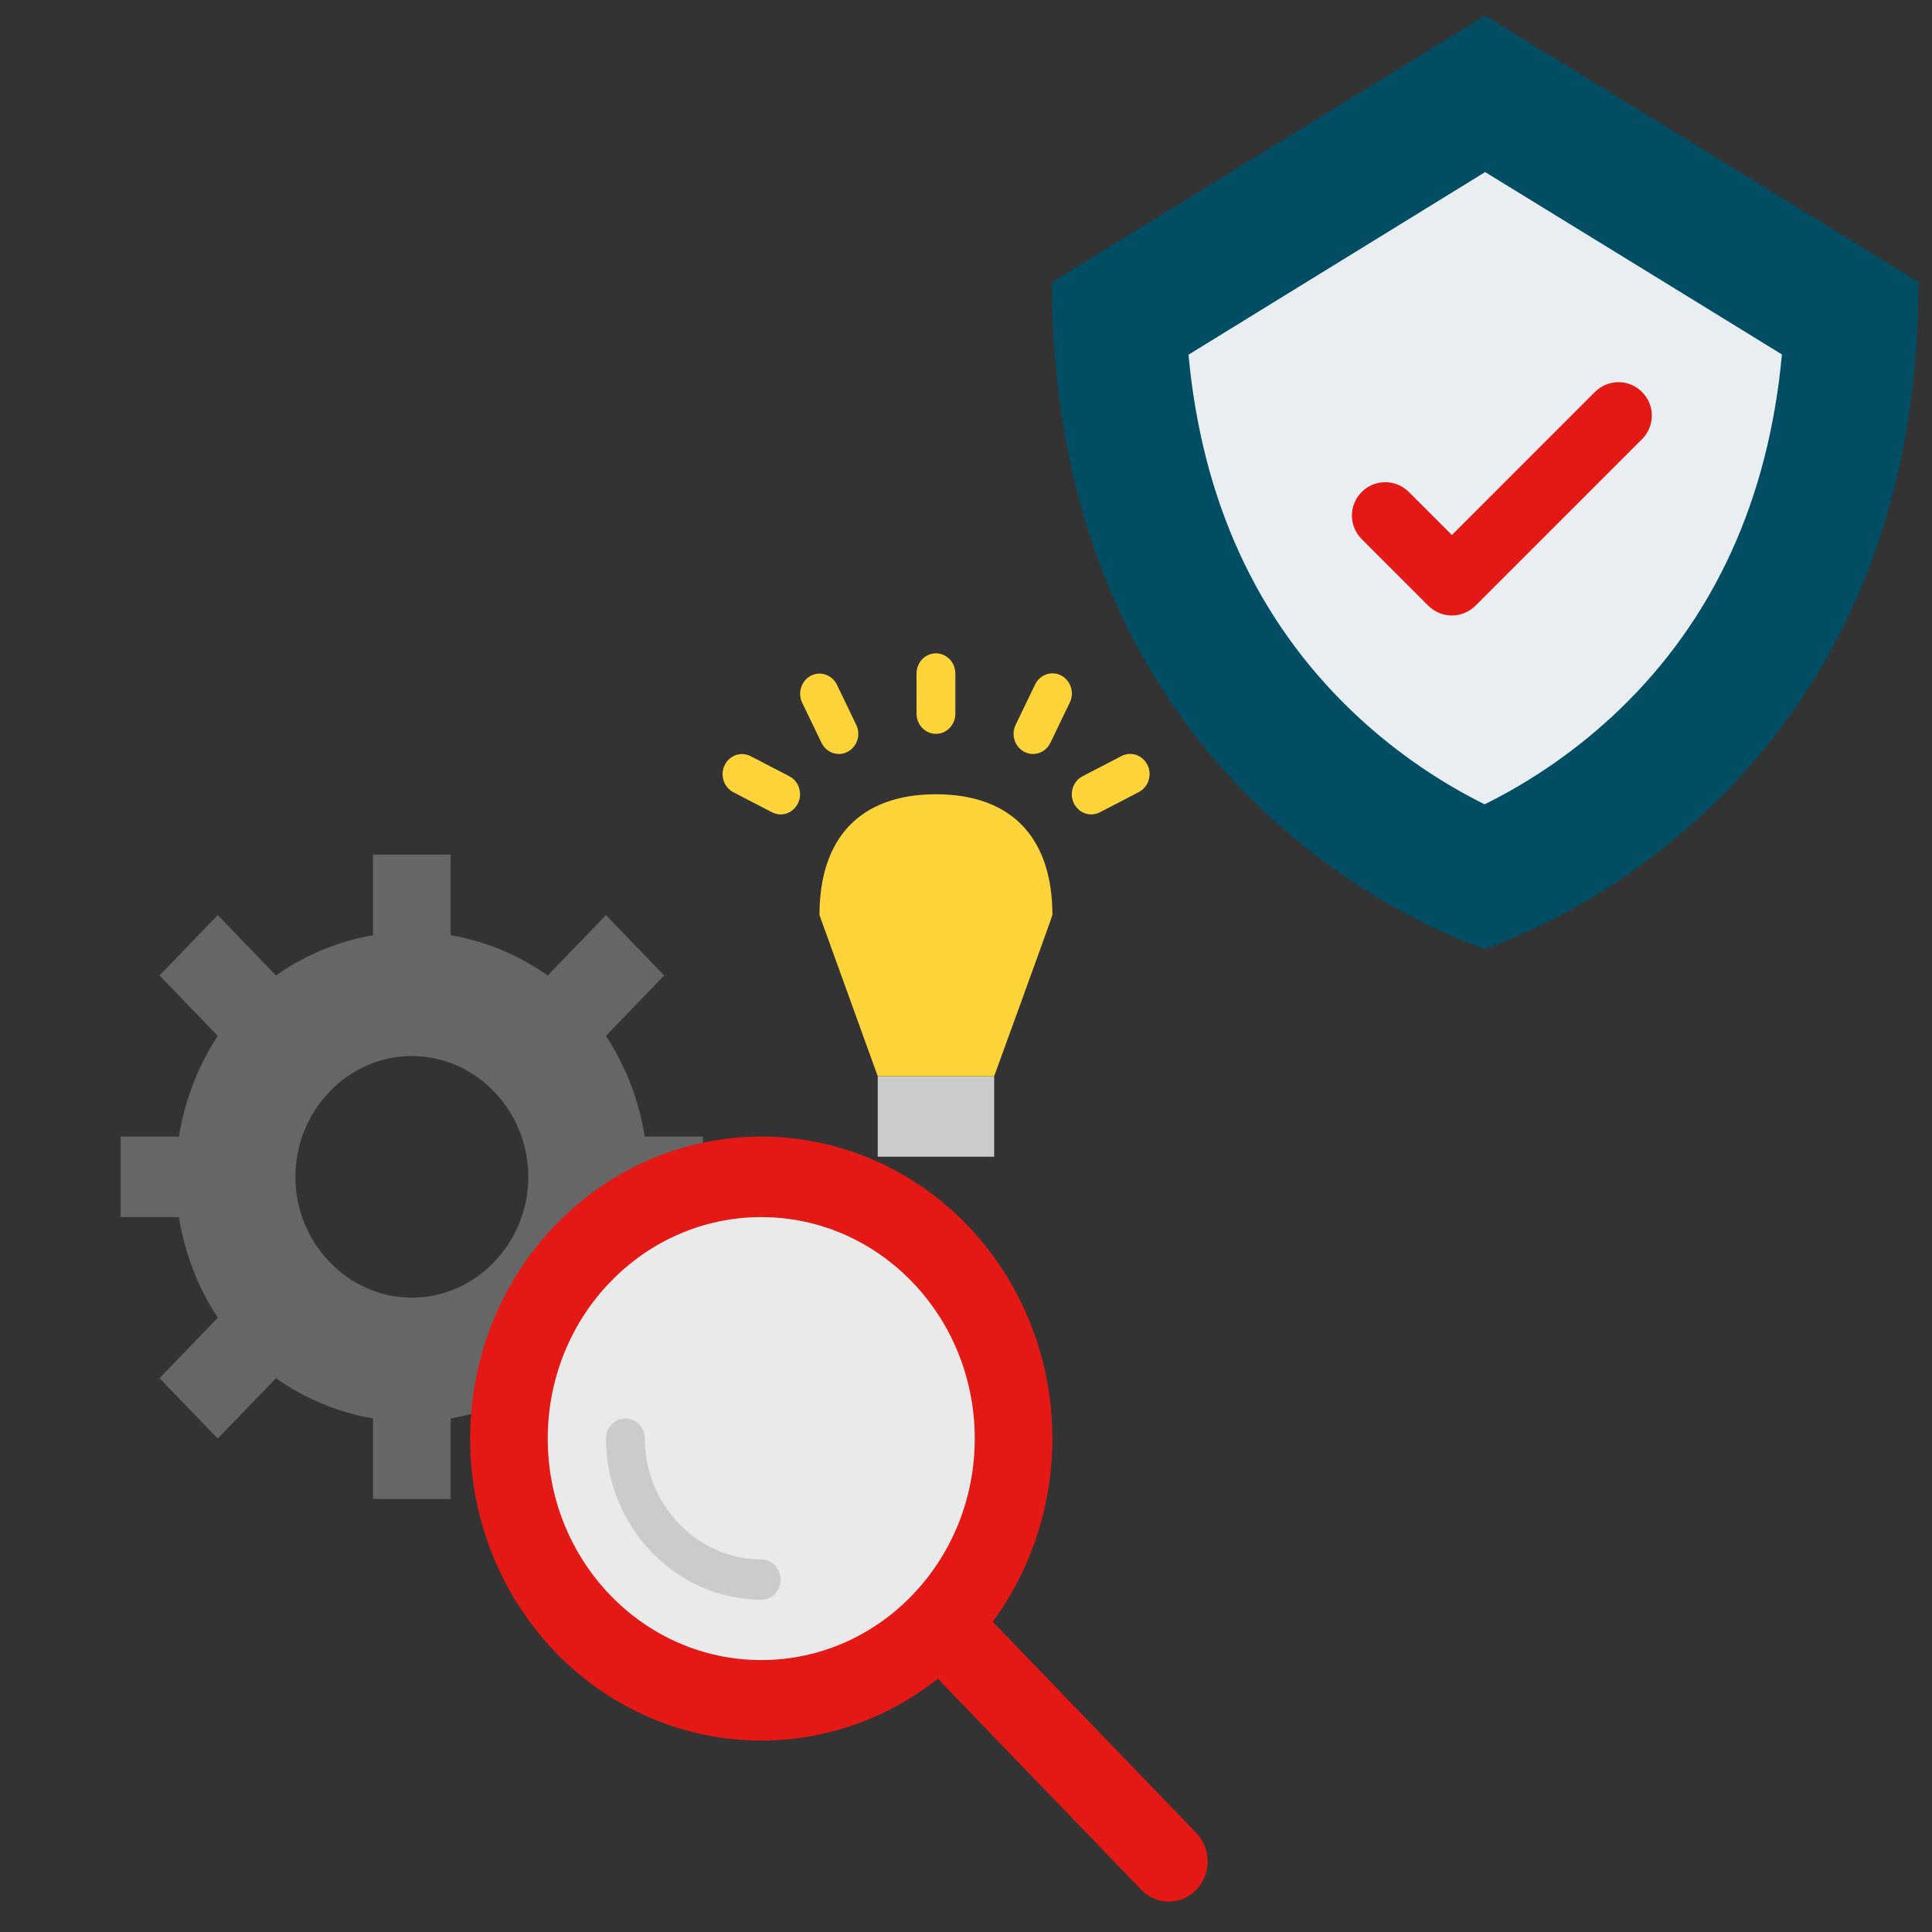
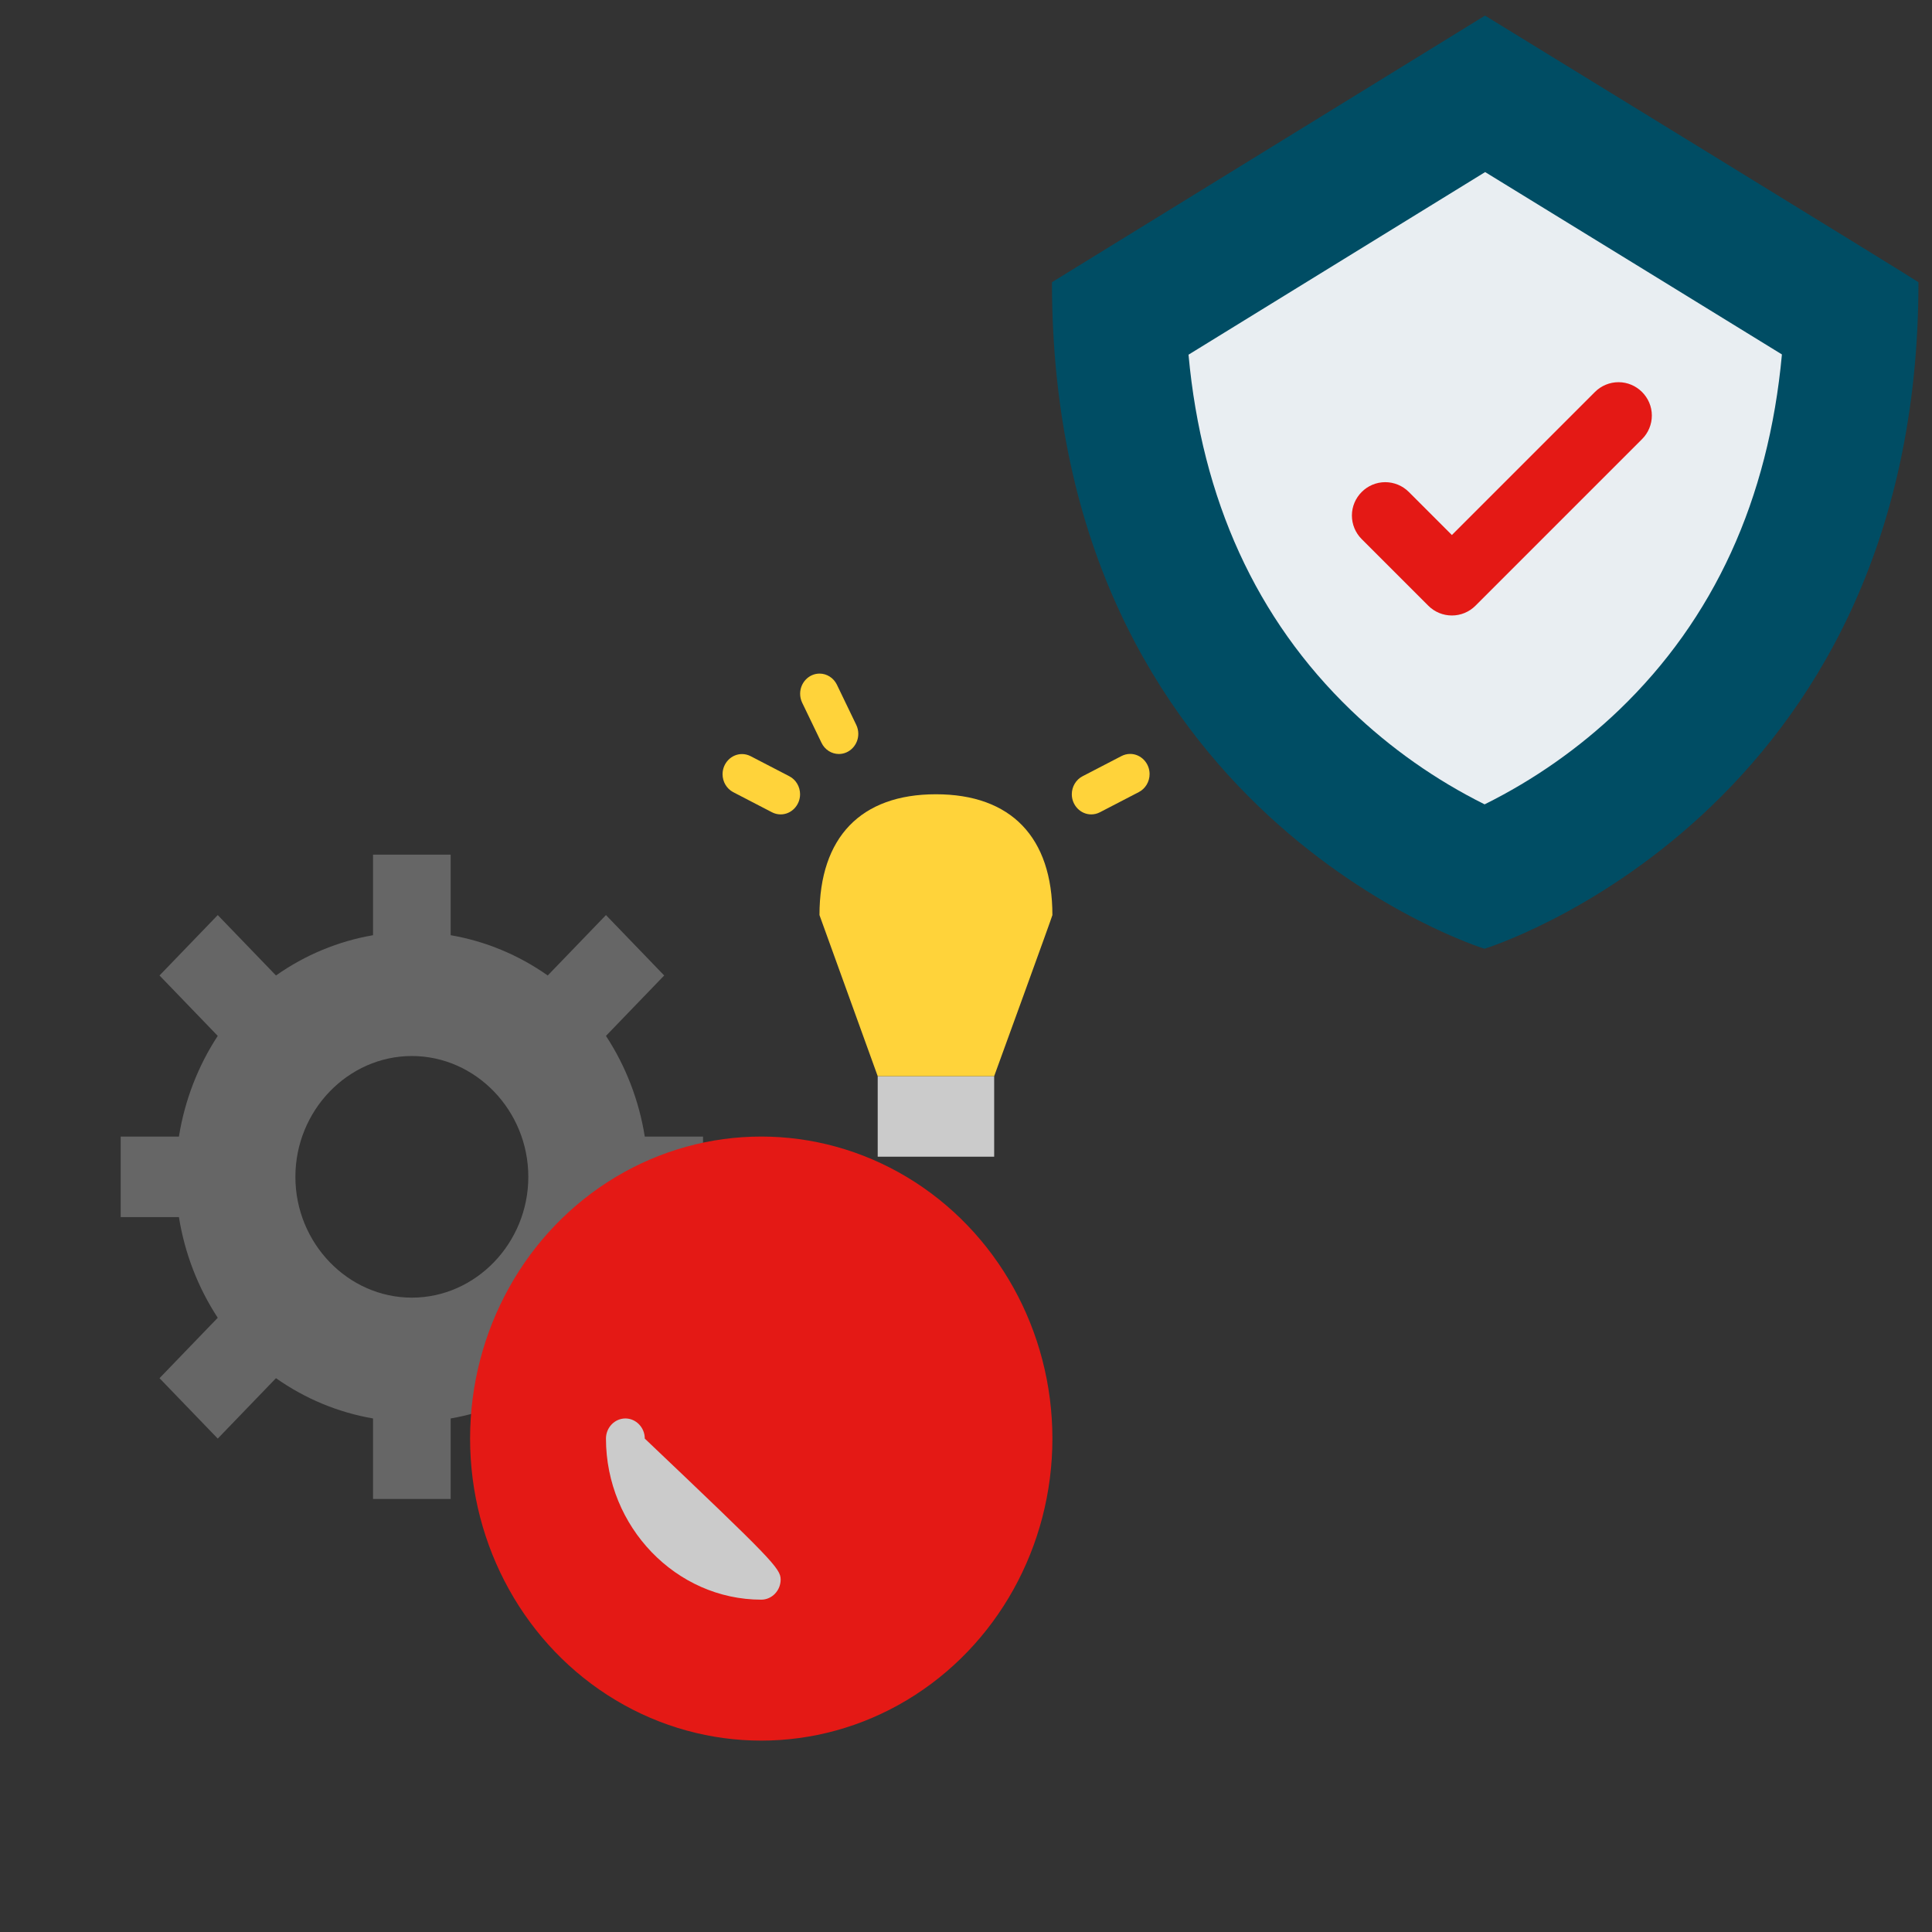
<svg xmlns="http://www.w3.org/2000/svg" width="100%" height="100%" viewBox="0 0 512 512" version="1.1" xml:space="preserve" style="fill-rule:evenodd;clip-rule:evenodd;stroke-linejoin:round;stroke-miterlimit:2;">
  <rect x="0" y="0" width="512" height="512" fill="#333333" stroke="none" />
  <g transform="matrix(0.643,0,0,0.667,11.41,167.801)">
-     <path d="M464,504C459.757,504.006 455.682,502.318 452.686,499.313L284.686,331.313C281.749,328.322 280.101,324.294 280.101,320.102C280.101,311.325 287.324,304.102 296.101,304.102C300.294,304.102 304.322,305.749 307.313,308.687L475.313,476.687C478.312,479.686 479.999,483.759 479.999,488C479.999,496.777 472.777,503.999 464,504Z" style="fill:rgb(228,25,21);fill-rule:nonzero;" />
-   </g>
+     </g>
  <g transform="matrix(0.643,0,0,0.667,11.41,167.801)">
    <path d="M272,232L272,200L248,200C245.626,185.666 240.166,172.017 232,160L256,136L232,112L208,136C195.983,127.834 182.334,122.374 168,120L168,88L136,88L136,120C121.666,122.374 108.017,127.834 96,136L72,112L48,136L72,160C63.834,172.017 58.374,185.666 56,200L32,200L32,232L56,232C58.374,246.334 63.834,259.983 72,272L48,296L72,320L96,296C108.017,304.166 121.666,309.626 136,312L136,344L168,344L168,312C182.334,309.626 195.983,304.166 208,296L232,320L256,296L232,272C240.166,259.983 245.626,246.334 248,232L272,232ZM152,264C125.668,264 104,242.332 104,216C104,189.668 125.668,168 152,168C178.332,168 200,189.668 200,216C200,242.332 178.332,264 152,264Z" style="fill:rgb(102,102,102);fill-rule:nonzero;" />
  </g>
  <g transform="matrix(0.643,0,0,0.667,11.41,167.801)">
    <path d="M303.994,72C302.754,71.999 301.531,71.709 300.422,71.153L284.422,63.153C281.747,61.789 280.056,59.029 280.056,56.026C280.056,51.637 283.667,48.026 288.056,48.026C289.277,48.026 290.482,48.305 291.578,48.843L307.578,56.843C310.286,58.195 312.003,60.973 312.003,64C312.003,68.389 308.392,72 304.003,72C304,72 303.997,72 303.994,72Z" style="fill:rgb(255,211,58);fill-rule:nonzero;" />
  </g>
  <g transform="matrix(0.643,0,0,0.667,11.41,167.801)">
    <rect x="344" y="176" width="48" height="32" style="fill:rgb(203,203,203);" />
  </g>
  <g transform="matrix(0.643,0,0,0.667,11.41,167.801)">
    <path d="M416,112C416,112.43 392,176 392,176L344,176L320,112C320,81.07 337.07,64 368,64C398.93,64 416,81.07 416,112Z" style="fill:rgb(255,211,58);fill-rule:nonzero;" />
  </g>
  <g transform="matrix(0.643,0,0,0.667,11.41,167.801)">
-     <path d="M368,40C363.611,40 360,36.389 360,32L360,16C360,11.611 363.611,8 368,8C372.389,8 376,11.611 376,16L376,32C376,36.389 372.389,40 368,40Z" style="fill:rgb(255,211,58);fill-rule:nonzero;" />
-   </g>
+     </g>
  <g transform="matrix(0.643,0,0,0.667,11.41,167.801)">
    <path d="M328.006,48C324.978,48.002 322.198,46.284 320.845,43.576L312.845,27.576C312.307,26.48 312.028,25.275 312.028,24.054C312.028,19.665 315.639,16.054 320.028,16.054C323.031,16.054 325.791,17.745 327.155,20.42L335.155,36.42C335.711,37.531 336.001,38.757 336.001,40C336.001,44.387 332.393,47.997 328.006,48Z" style="fill:rgb(255,211,58);fill-rule:nonzero;" />
  </g>
  <g transform="matrix(0.643,0,0,0.667,11.41,167.801)">
-     <path d="M407.994,48C403.607,47.997 399.999,44.387 399.999,40C399.999,38.757 400.289,37.531 400.845,36.42L408.845,20.42C410.187,17.684 412.98,15.942 416.028,15.942C420.417,15.942 424.028,19.554 424.028,23.942C424.028,25.205 423.729,26.451 423.155,27.576L415.155,43.576C413.802,46.284 411.022,48.002 407.994,48Z" style="fill:rgb(255,211,58);fill-rule:nonzero;" />
-   </g>
+     </g>
  <g transform="matrix(0.643,0,0,0.667,11.41,167.801)">
    <path d="M432.006,72C432.003,72 432,72 431.997,72C427.608,72 423.997,68.389 423.997,64C423.997,60.973 425.714,58.195 428.422,56.843L444.422,48.843C445.547,48.269 446.793,47.97 448.056,47.97C452.444,47.97 456.056,51.581 456.056,55.97C456.056,59.018 454.314,61.811 451.578,63.153L435.578,71.153C434.469,71.709 433.246,71.999 432.006,72Z" style="fill:rgb(255,211,58);fill-rule:nonzero;" />
  </g>
  <g transform="matrix(0.643,0,0,0.667,11.41,167.801)">
    <circle cx="296" cy="319.999" r="120" style="fill:rgb(228,25,21);" />
  </g>
  <g transform="matrix(0.643,0,0,0.667,11.41,167.801)">
-     <circle cx="296" cy="319.999" r="88" style="fill:rgb(234,234,234);" />
-   </g>
+     </g>
  <g transform="matrix(0.643,0,0,0.667,11.41,167.801)">
-     <path d="M296,384C260.906,383.961 232.039,355.094 232,320C232,315.611 235.611,312 240,312C244.389,312 248,315.611 248,320C248.029,346.321 269.679,367.971 296,368C300.389,368 304,371.611 304,376C304,380.389 300.389,384 296,384Z" style="fill:rgb(203,203,203);fill-rule:nonzero;" />
+     <path d="M296,384C260.906,383.961 232.039,355.094 232,320C232,315.611 235.611,312 240,312C244.389,312 248,315.611 248,320C300.389,368 304,371.611 304,376C304,380.389 300.389,384 296,384Z" style="fill:rgb(203,203,203);fill-rule:nonzero;" />
  </g>
  <g transform="matrix(1.104,0,0,1.104,375.932,110.117)">
    <g transform="matrix(1,0,0,1,-368,-192)">
      <path d="M383.958,96L280,160C280,288 383.833,320 383.833,320C383.833,320 488,288 488,160C488,159.833 383.958,96 383.958,96Z" style="fill:rgb(0,77,100);fill-rule:nonzero;" />
    </g>
    <g transform="matrix(1,0,0,1,-368,-192)">
      <path d="M383.856,285.338C372.087,279.476 361.275,271.862 351.789,262.758C329.066,240.89 315.983,212.23 312.778,177.398L383.985,133.562C409.239,149.062 437.993,166.724 455.224,177.337C452.018,212.185 438.89,240.854 416.078,262.737C406.541,271.855 395.677,279.476 383.856,285.338Z" style="fill:rgb(233,238,242);fill-rule:nonzero;" />
    </g>
    <g transform="matrix(1,0,0,1,-368,-192)">
      <path d="M376,240C373.878,240.003 371.841,239.159 370.343,237.657L354.343,221.657C352.843,220.157 352,218.121 352,216C352,211.611 355.611,208 360,208C362.121,208 364.157,208.843 365.657,210.343L376,220.687L410.343,186.343C411.843,184.843 413.879,184 416,184C420.389,184 424,187.611 424,192C424,194.121 423.157,196.157 421.657,197.657L381.657,237.657C380.159,239.159 378.122,240.003 376,240Z" style="fill:rgb(228,25,21);fill-rule:nonzero;" />
    </g>
  </g>
</svg>